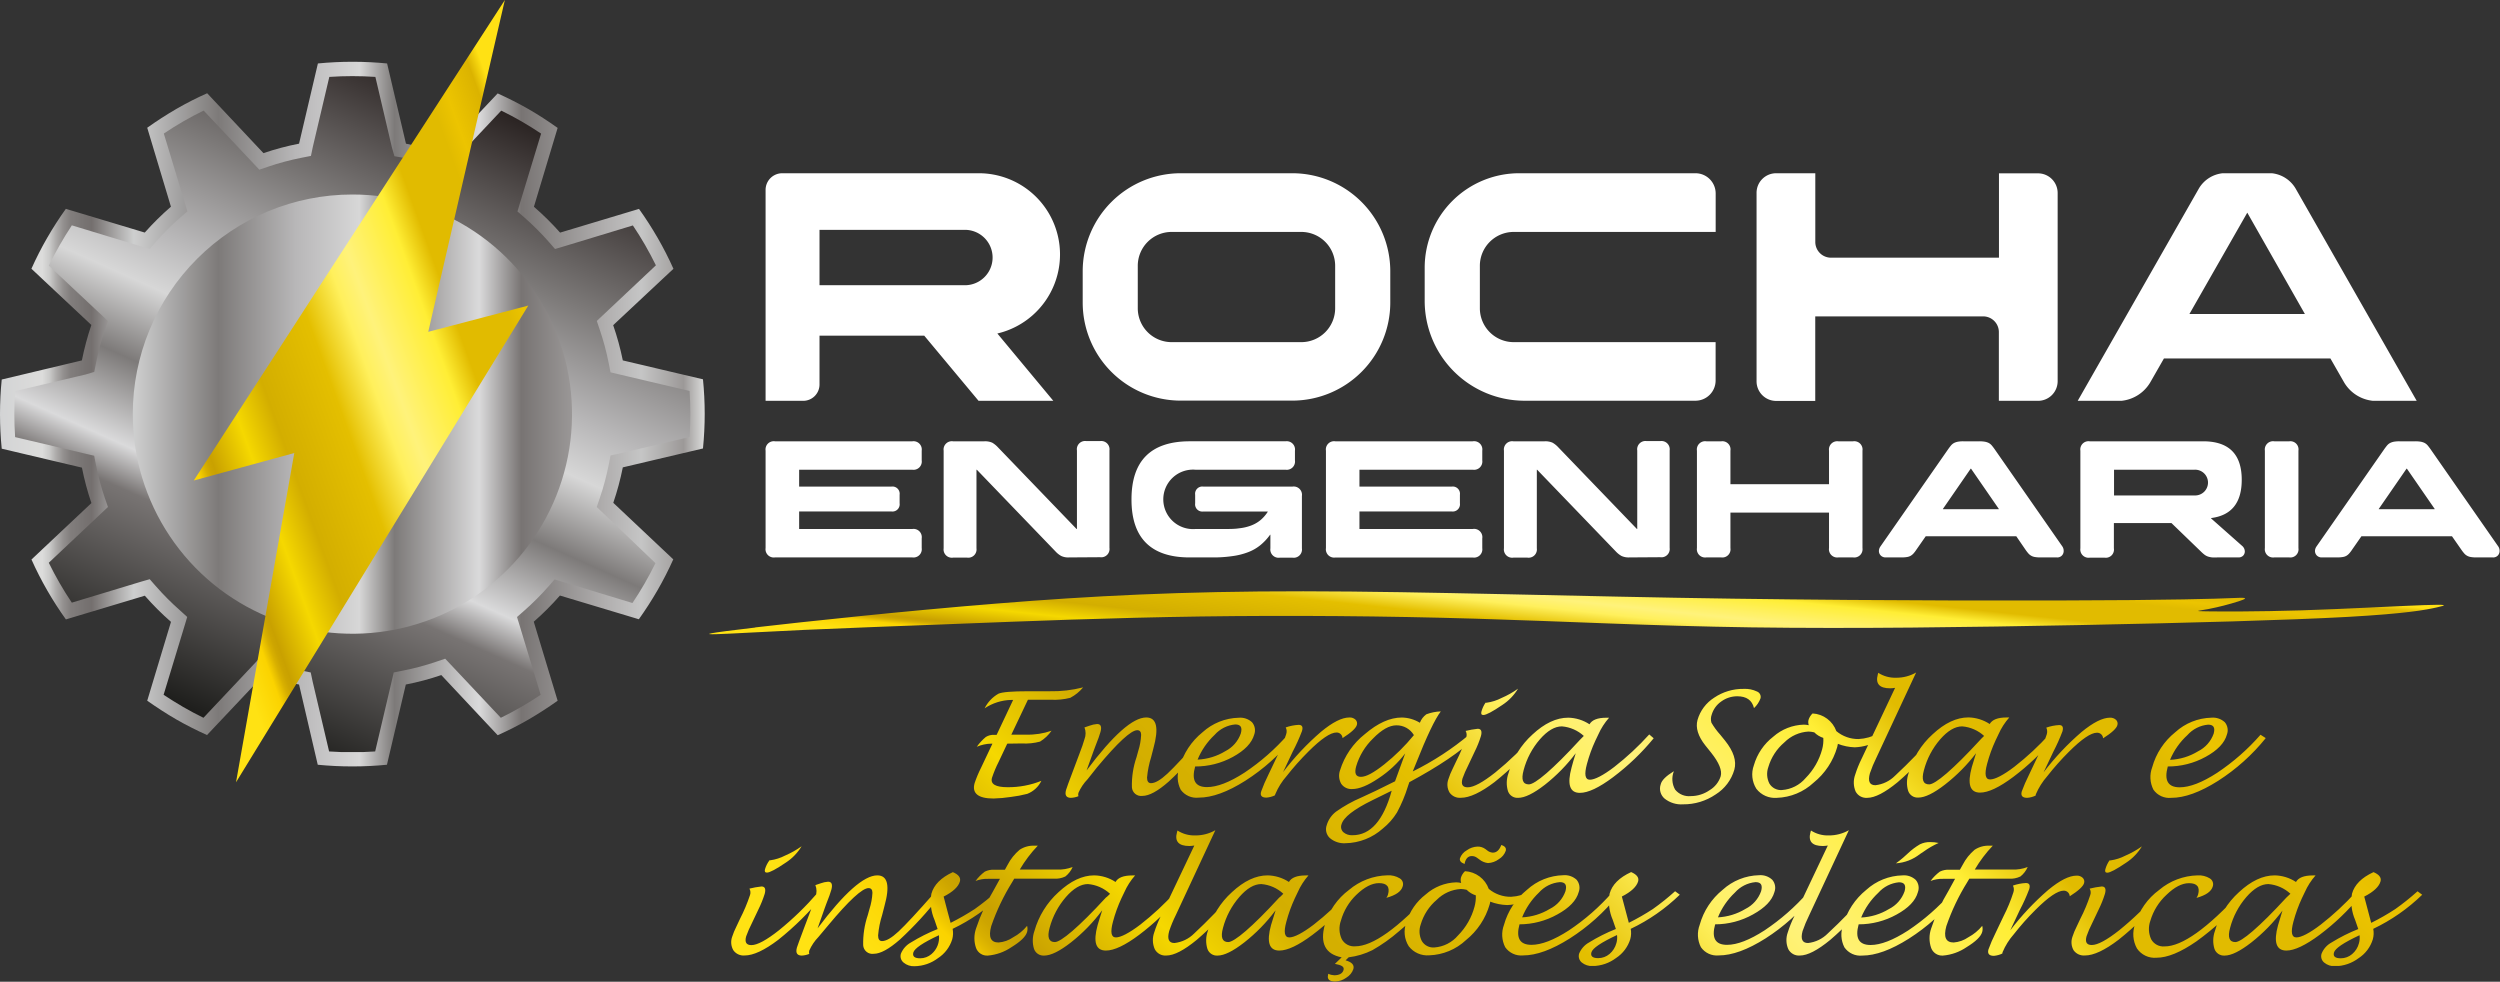
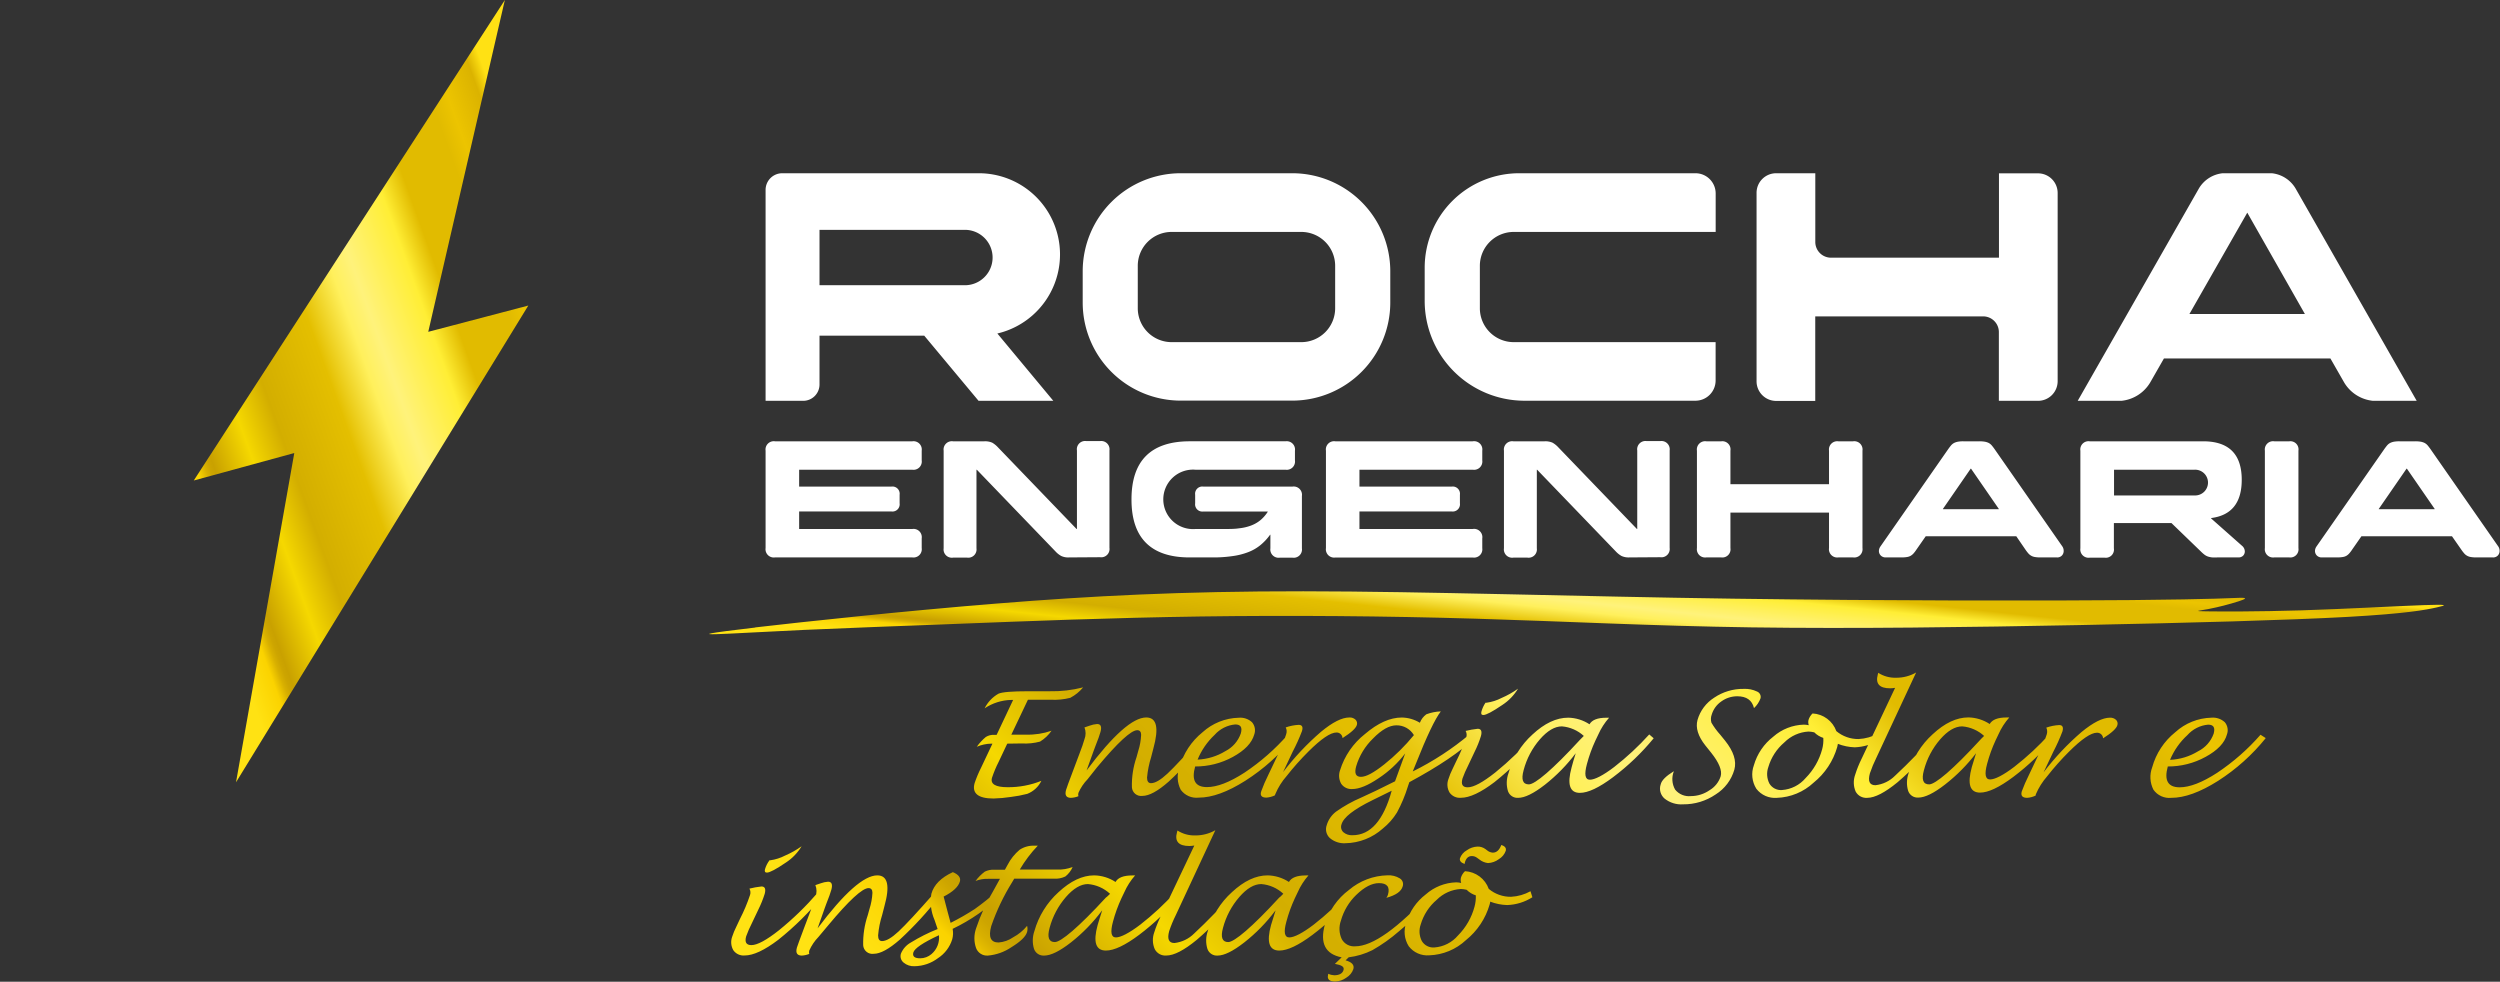
<svg xmlns="http://www.w3.org/2000/svg" xmlns:xlink="http://www.w3.org/1999/xlink" id="Camada_1" data-name="Camada 1" viewBox="0 0 477.51 187.52">
  <rect x="0" y="0" width="477.51" height="187.52" fill="#333333" stroke="none" />
  <defs>
    <style>.cls-1,.cls-2{fill:none;}.cls-1{clip-rule:evenodd;}.cls-3{clip-path:url(#clip-path);}.cls-4{fill:url(#Gradiente_sem_nome);}.cls-5{clip-path:url(#clip-path-2);}.cls-6{fill:url(#Gradiente_sem_nome_2);}.cls-7{clip-path:url(#clip-path-3);}.cls-8{fill:url(#Gradiente_sem_nome_3);}.cls-16,.cls-9{fill:#fff;}.cls-9{fill-rule:evenodd;}.cls-10{clip-path:url(#clip-path-4);}.cls-11{fill:url(#Gradiente_sem_nome_4);}.cls-12{clip-path:url(#clip-path-5);}.cls-13{fill:url(#Gradiente_sem_nome_5);}.cls-14{clip-path:url(#clip-path-6);}.cls-15{fill:url(#Gradiente_sem_nome_6);}</style>
    <clipPath id="clip-path" transform="translate(-58.88 -5.16)">
-       <path class="cls-1" d="M126.18,61.81a22.45,22.45,0,1,1-22.45,22.44,22.45,22.45,0,0,1,22.45-22.44m0-3.63a26.07,26.07,0,1,1-26.07,26.07A26.07,26.07,0,0,1,126.18,58.18Zm0-13.13A39.21,39.21,0,1,1,87,84.25,39.2,39.2,0,0,1,126.18,45.05ZM136.4,32.6a50.94,50.94,0,0,1,6.76,1.81h0L153.94,23c2,.91,4,1.91,5.89,3s3.77,2.31,5.56,3.59l-4.53,15.06v0a53.67,53.67,0,0,1,5,4.94h0l15.07-4.53c1.28,1.78,2.47,3.64,3.58,5.56a64,64,0,0,1,3,5.88L176,67.27A52.67,52.67,0,0,1,177.84,74h0l15.31,3.61a66.27,66.27,0,0,1,0,13.21l-15.31,3.61h0a53.14,53.14,0,0,1-1.82,6.77h0L187.48,112a65.25,65.25,0,0,1-3,5.88c-1.11,1.92-2.3,3.78-3.58,5.56l-15.07-4.53h0a52.56,52.56,0,0,1-5,5v0L165.39,139q-2.69,1.92-5.56,3.59c-1.92,1.11-3.88,2.11-5.89,3L143.17,134.1a51.23,51.23,0,0,1-6.78,1.81h0l-3.6,15.32q-3.28.32-6.61.32t-6.61-.32L116,135.91h0a52.23,52.23,0,0,1-6.77-1.81h0L98.42,145.56c-2-.91-4-1.91-5.89-3S88.76,140.23,87,139l4.54-15.06v0a52.56,52.56,0,0,1-5-5h0l-15.07,4.53c-1.28-1.78-2.47-3.64-3.58-5.56a65.25,65.25,0,0,1-3-5.88l11.45-10.78a53.11,53.11,0,0,1-1.81-6.77h0L59.21,90.86a66.27,66.27,0,0,1,0-13.21L74.52,74h0a54.35,54.35,0,0,1,1.81-6.77L64.88,56.49a64,64,0,0,1,3-5.88c1.11-1.92,2.3-3.78,3.58-5.56l15.07,4.53h0a53.67,53.67,0,0,1,5-4.94v0L87,29.56q2.69-1.92,5.56-3.59c1.92-1.11,3.89-2.11,5.89-3L109.2,34.41A50.68,50.68,0,0,1,116,32.6h0l3.6-15.32q3.29-.32,6.61-.32t6.61.32l3.6,15.32Z" />
-     </clipPath>
+       </clipPath>
    <linearGradient id="Gradiente_sem_nome" y1="79.09" x2="134.6" y2="79.09" gradientUnits="userSpaceOnUse">
      <stop offset="0" stop-color="#d3d4d5" />
      <stop offset="0.06" stop-color="#dcdcdb" />
      <stop offset="0.07" stop-color="#cbcbca" />
      <stop offset="0.08" stop-color="#acaaa9" />
      <stop offset="0.09" stop-color="#93908f" />
      <stop offset="0.1" stop-color="#827e7d" />
      <stop offset="0.12" stop-color="#777372" />
      <stop offset="0.13" stop-color="#746f6e" />
      <stop offset="0.19" stop-color="#cecfcf" />
      <stop offset="0.31" stop-color="#7d7a79" />
      <stop offset="0.42" stop-color="#b8b7b8" />
      <stop offset="0.51" stop-color="#d7d7d7" />
      <stop offset="0.56" stop-color="#7d7a79" />
      <stop offset="0.68" stop-color="#dadadb" />
      <stop offset="0.74" stop-color="#787473" />
      <stop offset="0.86" stop-color="#b1afaf" />
      <stop offset="0.91" stop-color="#c5c5c5" />
      <stop offset="0.97" stop-color="#9c9998" />
      <stop offset="1" stop-color="#dcdcdb" />
    </linearGradient>
    <clipPath id="clip-path-2" transform="translate(-58.88 -5.16)">
-       <path class="cls-1" d="M126.18,42.31A41.95,41.95,0,1,1,84.24,84.25a41.94,41.94,0,0,1,41.94-41.94m4.4-22.46c-1.47-.1-2.93-.15-4.4-.15s-2.93.05-4.4.15l-3.14,13.32-.37,1.77-1.78.35A49.25,49.25,0,0,0,110.08,37l-1.67.57L97.78,26.28c-1.31.64-2.61,1.33-3.88,2.06s-2.51,1.51-3.73,2.33l4,13.19.5,1.68L93.32,46.7a48.29,48.29,0,0,0-4.69,4.69l-1.17,1.33-1.7-.52-13.16-4Q71.37,50.07,70.27,52c-.73,1.27-1.42,2.57-2.07,3.89L79.5,66.48l-.57,1.67a49,49,0,0,0-1.72,6.42l-.32,1.62-1.66.5L61.77,79.86c-.1,1.46-.15,2.93-.15,4.39s.05,2.94.15,4.4l15.1,3.56.34,1.73a49.43,49.43,0,0,0,1.72,6.42L79.5,102,68.2,112.65c.65,1.32,1.34,2.61,2.07,3.88s1.51,2.52,2.33,3.74l13.21-4,1.67-.48,1.15,1.31a50.53,50.53,0,0,0,4.68,4.69L94.64,123l-.51,1.7-4,13.17c1.22.81,2.46,1.59,3.73,2.32s2.57,1.43,3.88,2.07l10.63-11.29,1.67.57a50.89,50.89,0,0,0,6.41,1.71l1.78.35.36,1.72,3.15,13.37c1.47.1,2.93.15,4.4.15s2.93-.05,4.4-.15l3.55-15.09,1.74-.35a48.83,48.83,0,0,0,6.41-1.71l1.67-.57,10.63,11.29c1.31-.64,2.61-1.33,3.88-2.07s2.52-1.51,3.73-2.32l-4-13.16-.52-1.7,1.34-1.17a51.9,51.9,0,0,0,4.69-4.69l1.15-1.32,1.71.51,13.16,4q1.23-1.83,2.33-3.74c.73-1.27,1.42-2.56,2.07-3.88L172.86,102l.57-1.67a48.86,48.86,0,0,0,1.72-6.41l.35-1.77,1.71-.37,13.38-3.15c.1-1.46.15-2.93.15-4.4s-.05-2.93-.15-4.39l-15.1-3.56-.34-1.73a49,49,0,0,0-1.72-6.42l-.56-1.67,11.29-10.62c-.65-1.32-1.34-2.62-2.07-3.89s-1.51-2.51-2.33-3.73l-13.18,4-1.69.5-1.15-1.32a51.9,51.9,0,0,0-4.69-4.69l-1.33-1.16.51-1.71,4-13.16c-1.21-.82-2.46-1.59-3.73-2.33s-2.57-1.42-3.88-2.06L144,37.57,142.28,37a49.25,49.25,0,0,0-6.41-1.71L134.22,35l-.48-1.67Z" />
-     </clipPath>
+       </clipPath>
    <linearGradient id="Gradiente_sem_nome_2" x1="93.72" y1="20.19" x2="40.87" y2="138" gradientUnits="userSpaceOnUse">
      <stop offset="0" stop-color="#2a2322" />
      <stop offset="0.22" stop-color="#7d7a79" />
      <stop offset="0.37" stop-color="#b8b7b8" />
      <stop offset="0.45" stop-color="#d7d7d7" />
      <stop offset="0.56" stop-color="#7d7a79" />
      <stop offset="0.68" stop-color="#dadadb" />
      <stop offset="0.74" stop-color="#787473" />
      <stop offset="1" stop-color="#1d1d1b" />
    </linearGradient>
    <clipPath id="clip-path-3" transform="translate(-58.88 -5.16)">
      <polygon class="cls-1" points="155.31 5.16 95.89 96.94 115.09 91.69 103.96 154.58 159.79 63.52 140.68 68.54 155.31 5.16" />
    </clipPath>
    <linearGradient id="Gradiente_sem_nome_3" x1="31.72" y1="88.13" x2="109.37" y2="60.13" gradientUnits="userSpaceOnUse">
      <stop offset="0" stop-color="#ffe213" />
      <stop offset="0.06" stop-color="#fbd300" />
      <stop offset="0.07" stop-color="#eac200" />
      <stop offset="0.08" stop-color="#d8b000" />
      <stop offset="0.09" stop-color="#cda500" />
      <stop offset="0.1" stop-color="#c9a100" />
      <stop offset="0.19" stop-color="#f5d800" />
      <stop offset="0.27" stop-color="#d3ae00" />
      <stop offset="0.42" stop-color="#e4bf00" />
      <stop offset="0.51" stop-color="#fff05c" />
      <stop offset="0.56" stop-color="#fff27b" />
      <stop offset="0.68" stop-color="#ffee35" />
      <stop offset="0.74" stop-color="#e1bb00" />
      <stop offset="0.86" stop-color="#e1bb00" />
      <stop offset="0.9" stop-color="#ecc400" />
      <stop offset="0.97" stop-color="#dbb300" />
      <stop offset="1" stop-color="#ffe114" />
    </linearGradient>
    <clipPath id="clip-path-4" transform="translate(-58.88 -5.16)">
      <path class="cls-2" d="M203.12,125c9.59-1.11,28.19-3.11,46.15-4.56s35.28-2.36,58.56-2.34,52.53,1,82.1,1.41,59.45.42,75.92.27,19.53-.42,20.92-.44,1.13.21-.26.66a53,53,0,0,1-5.81,1.49c-1.89.36-3.14.4-.34.44s9.62.07,18.07-.19,18.53-.83,23.38-1,4.47,0,2.45.45-5.68,1.17-17,1.8-30.41,1.15-51.2,1.56-43.32.72-62.66.44-35.49-1.15-52.68-1.66-35.41-.66-52.51-.42-33.05.89-45.8,1.38-22.31.83-30.1,1.19-13.83.73-16.56.81-2.17-.15,7.41-1.27" />
    </clipPath>
    <linearGradient id="Gradiente_sem_nome_4" x1="299.01" y1="135" x2="302.85" y2="99.04" xlink:href="#Gradiente_sem_nome_3" />
    <clipPath id="clip-path-5" transform="translate(-58.88 -5.16)">
      <path class="cls-2" d="M338.63,170.18c-.72-.25-1-.61-.89-1.09a2.84,2.84,0,0,1,1.3-1.52,3.76,3.76,0,0,1,2.07-.71,2.43,2.43,0,0,1,1.47.46l.33.25a1.9,1.9,0,0,0,1.1.45c.72,0,1.26-.49,1.62-1.46.71.21,1,.59.85,1.12a3,3,0,0,1-1.31,1.58,3.71,3.71,0,0,1-2.08.75,3.25,3.25,0,0,1-1.65-.69L341,169a1.62,1.62,0,0,0-1-.33c-.66,0-1.1.42-1.33,1.24Zm2.14,6a4.29,4.29,0,0,1-1.76-1.07,5.7,5.7,0,0,0-1.1-.15,7.08,7.08,0,0,0-4.61,2.07,9.79,9.79,0,0,0-3.06,4.71,4,4,0,0,0,.21,3.15,2.54,2.54,0,0,0,2.39,1.24,6.52,6.52,0,0,0,4.54-2.31,12.29,12.29,0,0,0,3.14-5.48A7.11,7.11,0,0,0,340.77,176.23Zm2.75,1.15c0,.21-.07.41-.11.58a13.55,13.55,0,0,1-4.52,6.81,10.79,10.79,0,0,1-7,2.91,4.48,4.48,0,0,1-3.94-1.74,5.12,5.12,0,0,1-.47-4.5A10.6,10.6,0,0,1,331.2,176a9.17,9.17,0,0,1,5.83-2.31,4.4,4.4,0,0,1,.94.12,1.91,1.91,0,0,1-.05-1,2.78,2.78,0,0,1,.78-1.25,5.12,5.12,0,0,1,4.54,3.38,6.48,6.48,0,0,0,4.26,1.51,8.52,8.52,0,0,0,3.71-1.06l.36,1.15a9.62,9.62,0,0,1-4.81,1.49A9.78,9.78,0,0,1,343.52,177.38Zm-10.42-1.07a58.34,58.34,0,0,1-7,6.77,31,31,0,0,1-5.08,3.61,14.08,14.08,0,0,1-4.54,1.37l-.59.58c1.2.33,1.7.88,1.49,1.66a3.06,3.06,0,0,1-1.33,1.64,3.79,3.79,0,0,1-2.14.74q-1.71,0-1.35-1.32l0-.15a3.2,3.2,0,0,0,1.15.28c1,0,1.6-.35,1.79-1s-.4-.94-1.65-1.18l1.29-1.24q-4.67-.92-3.21-6.24a12.71,12.71,0,0,1,4.61-6.64,11.76,11.76,0,0,1,7.35-2.79,4,4,0,0,1,2.35.58,1.28,1.28,0,0,1,.57,1.5c-.27,1-1.31,1.72-3.13,2.22a1.72,1.72,0,0,0,.31-.62c.41-1.46-.17-2.19-1.72-2.19-1.35,0-2.79.75-4.34,2.25A10.92,10.92,0,0,0,315,181a4.66,4.66,0,0,0,.16,3.54,2.66,2.66,0,0,0,2.56,1.37q5,0,14.47-10.3ZM304,175.87a7,7,0,0,0-4.21-1.85c-1.36,0-2.76.82-4.2,2.48a14.72,14.72,0,0,0-3.11,5.88c-.5,1.82-.15,2.72,1,2.72s4.53-2.82,9.72-8.48C303.33,176.55,303.59,176.3,304,175.87Zm-1.52,3.22a32.39,32.39,0,0,1-5.94,6.08q-3.22,2.51-5.1,2.51a1.91,1.91,0,0,1-1.94-1.28,5.39,5.39,0,0,1,.07-3.39,15.78,15.78,0,0,1,4.61-7.44q3.45-3.21,6.81-3.21a7.68,7.68,0,0,1,4.08,1.26c.46-.83,1.53-1.25,3.21-1.25l.52,0a12.44,12.44,0,0,0-2.05,3.21l-.55,1.15a27.19,27.19,0,0,0-1.62,4.48c-.55,2-.36,3,.56,3s2.52-.81,4.66-2.44a52.24,52.24,0,0,0,6.68-6.21l.85.73a44.82,44.82,0,0,1-7.76,7.43q-4,3-6.34,3-2.91,0-1.58-4.86C301.86,181.15,302.14,180.24,302.51,179.09Zm-7.11-2.71a56.73,56.73,0,0,1-7.9,8.29c-2.43,2-4.37,3-5.82,3a2.28,2.28,0,0,1-2.21-1.22,4.32,4.32,0,0,1-.1-3.19,22.08,22.08,0,0,1,1.26-3.12L287,166.66a6,6,0,0,1-.94.09q-3.09,0-2.37-2.64l.09-.32a5.9,5.9,0,0,0,3.4.94,7.6,7.6,0,0,0,3.84-1L283.44,180a23.24,23.24,0,0,0-1.24,3c-.42,1.52-.07,2.28,1,2.28a6.3,6.3,0,0,0,3.77-1.82,103.23,103.23,0,0,0,7.51-7.78Zm-24.48-.51a7.06,7.06,0,0,0-4.21-1.85c-1.36,0-2.76.82-4.21,2.48a14.85,14.85,0,0,0-3.11,5.88c-.5,1.82-.15,2.72,1,2.72s4.53-2.82,9.73-8.48C270.22,176.55,270.48,176.3,270.92,175.87Zm-1.53,3.22a32.35,32.35,0,0,1-5.93,6.08q-3.22,2.51-5.11,2.51a1.91,1.91,0,0,1-1.94-1.28,5.46,5.46,0,0,1,.07-3.39,15.78,15.78,0,0,1,4.61-7.44q3.45-3.21,6.81-3.21a7.66,7.66,0,0,1,4.08,1.26c.46-.83,1.53-1.25,3.21-1.25l.53,0a12.45,12.45,0,0,0-2.06,3.21l-.55,1.15a27.19,27.19,0,0,0-1.62,4.48c-.54,2-.35,3,.56,3s2.52-.81,4.66-2.44a52.24,52.24,0,0,0,6.68-6.21l.85.73a45.14,45.14,0,0,1-7.75,7.43q-4,3-6.35,3-2.91,0-1.58-4.86C268.75,181.15,269,180.24,269.39,179.09ZM255.06,182a2.21,2.21,0,0,1,0,1.16c-.24.88-1.25,1.85-3,2.92a9.35,9.35,0,0,1-4.51,1.6,2.23,2.23,0,0,1-2.24-1.45,5.68,5.68,0,0,1,0-3.73,36,36,0,0,1,3.31-7.21l1.25-2.27h-2.28a6.12,6.12,0,0,0-2.38.41,8.5,8.5,0,0,1,1.78-1.79,3.67,3.67,0,0,1,1.83-.36h2l.52-.94a9.39,9.39,0,0,1,2.29-2.87,4.73,4.73,0,0,1,2.82-.78l.65,0a24.86,24.86,0,0,0-3.44,4.56h7.1a7.48,7.48,0,0,0,3-.49,4.67,4.67,0,0,1-1.39,1.81,4.35,4.35,0,0,1-2.2.42h-7.57q-.26.45-.39.66a41.63,41.63,0,0,0-4,8.4c-.57,2.09-.11,3.13,1.4,3.13a5.67,5.67,0,0,0,2.8-1A8.77,8.77,0,0,0,255.06,182Zm-16.84,1.79q-4.56,2.13-4.89,3.3c-.2.74.23,1.11,1.31,1.11a3.3,3.3,0,0,0,2.15-.8,4.1,4.1,0,0,0,1.43-3.61Zm2.62-1.22a4.44,4.44,0,0,1-.08,2,6.61,6.61,0,0,1-2.72,3.6,7.58,7.58,0,0,1-4.46,1.54,3,3,0,0,1-2.12-.7,1.58,1.58,0,0,1-.5-1.7,4.29,4.29,0,0,1,1.9-2.13,33.2,33.2,0,0,1,5.11-2.57l-.59-1.74a8.77,8.77,0,0,1-.6-5q.71-2.56,4.1-4.13c1.09.46,1.54,1.06,1.35,1.77-.28,1-1.32,2-3.11,2.9l.74,2.83.59,2.19a47,47,0,0,0,4.61-2.64,48.26,48.26,0,0,0,4.23-3.39l.9.66A35.07,35.07,0,0,1,240.84,182.57Zm-25.8-.09q7.59-10.12,11.41-10.12,3,0,1.35,5.92l-.42,1.63a17.82,17.82,0,0,0-.78,3.92c0,.72.25,1.08.76,1.08.78,0,1.83-.61,3.15-1.84s3.61-3.69,6.85-7.39l1,.65a68,68,0,0,1-7.61,8.3c-2.07,1.81-3.72,2.71-5,2.71a1.76,1.76,0,0,1-2-1.65,16.68,16.68,0,0,1,.88-5.74l.32-1.16a12,12,0,0,0,.57-3.11c0-.59-.27-.89-.74-.89q-1.78,0-7.7,7.1l-1.87,2.23a8.93,8.93,0,0,0-1.76,2.61,1.12,1.12,0,0,0,0,.63,4.36,4.36,0,0,1-1.41.32c-.91,0-1.23-.51-.95-1.52.08-.28.56-1.58,1.42-3.88l1.11-2.93c.47-1.24.81-2.2,1-2.88a3,3,0,0,0,0-2.25l1-.34a5.08,5.08,0,0,1,1.42-.31c.7,0,.91.52.63,1.54-.15.54-.47,1.47-1,2.78-.1.29-.2.56-.3.83Zm-9.2-13H206a8.82,8.82,0,0,0,2.85-.91,17,17,0,0,0,3.14-1.77,9.65,9.65,0,0,1-3,3.11q-2.82,1.92-3.63,1.92-.54,0-.36-.66A5.39,5.39,0,0,1,205.84,169.5ZM216,176.29a55.83,55.83,0,0,1-8.46,8.37c-2.63,2-4.78,3-6.43,3a2.38,2.38,0,0,1-2.16-1,3.07,3.07,0,0,1-.22-2.59,13.16,13.16,0,0,1,.8-1.93l.7-1.49a32.28,32.28,0,0,0,1.9-4.51,1.49,1.49,0,0,0-.11-1.25,16.34,16.34,0,0,1,2.31-.41c.66,0,.86.47.61,1.41a20.53,20.53,0,0,1-1.21,3l-1.25,2.63A21.33,21.33,0,0,0,201.4,184q-.47,1.68,1,1.68,1.68,0,5.27-2.84a57.84,57.84,0,0,0,7.41-7.19Zm257.4-26a11.11,11.11,0,0,0,5.3-1.62,6,6,0,0,0,3-3.38c.31-1.15,0-1.72-1.07-1.72a6,6,0,0,0-3.95,2A13.33,13.33,0,0,0,473.38,150.26Zm-.47,1.3q-1.08,3.94,2.26,3.95c1.94,0,4.32-.92,7.16-2.76a41.9,41.9,0,0,0,8.3-7.28l1,.64a38,38,0,0,1-9.13,8.18q-5.13,3.24-8.92,3.23a3.7,3.7,0,0,1-3.41-1.56,5.3,5.3,0,0,1-.23-4.28,13,13,0,0,1,4.4-6.69,10.63,10.63,0,0,1,6.92-2.78,3.33,3.33,0,0,1,2.55.87,2.37,2.37,0,0,1,.4,2.35q-.66,2.41-4.08,4.27A14.86,14.86,0,0,1,472.91,151.56Zm-25.24,5.53a4.49,4.49,0,0,1-1.6.43c-.92,0-1.27-.4-1.05-1.21a29.46,29.46,0,0,1,1.34-3.09l1.59-3.36a31.05,31.05,0,0,0,1.84-4.44,1.74,1.74,0,0,0-.08-1.31,8.67,8.67,0,0,1,2.47-.49c.63,0,.84.4.62,1.2a35.75,35.75,0,0,1-1.75,3.9l-1.86,3.93a50.19,50.19,0,0,1,7.25-7.7q3.33-2.74,5.43-2.74a1.58,1.58,0,0,1,1.17.42,1,1,0,0,1,.25,1c-.17.64-1.08,1.47-2.73,2.52a1.14,1.14,0,0,0-1.17-1.07q-1.71,0-5.37,3.65a51.1,51.1,0,0,0-4.14,4.67,12.88,12.88,0,0,0-2.16,3.43Zm-9.81-11.37a7.06,7.06,0,0,0-4.21-1.85c-1.36,0-2.76.82-4.21,2.48a14.7,14.7,0,0,0-3.1,5.88c-.5,1.82-.16,2.72,1,2.72s4.53-2.82,9.73-8.48C437.16,146.4,437.42,146.15,437.86,145.72Zm-1.52,3.22A32.7,32.7,0,0,1,430.4,155q-3.22,2.5-5.1,2.5a1.91,1.91,0,0,1-1.95-1.27,5.4,5.4,0,0,1,.08-3.39,15.68,15.68,0,0,1,4.6-7.44q3.45-3.21,6.82-3.21a7.65,7.65,0,0,1,4.07,1.26c.47-.83,1.54-1.25,3.21-1.25l.53,0a12.45,12.45,0,0,0-2.06,3.21l-.55,1.15a27.19,27.19,0,0,0-1.62,4.48c-.54,2-.35,3,.56,3s2.53-.81,4.66-2.44a52.24,52.24,0,0,0,6.68-6.21l.85.73a44.78,44.78,0,0,1-7.75,7.43q-4,3-6.35,3-2.91,0-1.58-4.86Q435.79,150.67,436.34,148.94Zm-7.12-2.71a57.26,57.26,0,0,1-7.89,8.29q-3.65,3-5.82,3a2.3,2.3,0,0,1-2.22-1.21,4.38,4.38,0,0,1-.09-3.19,20.92,20.92,0,0,1,1.26-3.12l6.37-13.49a5.79,5.79,0,0,1-.94.09q-3.09,0-2.36-2.65l.08-.31a5.92,5.92,0,0,0,3.4.94,7.58,7.58,0,0,0,3.84-1l-7.58,16.25a23.78,23.78,0,0,0-1.25,3q-.63,2.28,1.05,2.28a6.25,6.25,0,0,0,3.76-1.82,102.71,102.71,0,0,0,7.52-7.78Zm-22.08-.15a4.32,4.32,0,0,1-1.75-1.07,5.7,5.7,0,0,0-1.1-.15,7.06,7.06,0,0,0-4.61,2.07,9.79,9.79,0,0,0-3.06,4.71,4,4,0,0,0,.2,3.15,2.57,2.57,0,0,0,2.4,1.24,6.52,6.52,0,0,0,4.54-2.31,12.39,12.39,0,0,0,3.14-5.48A6.8,6.8,0,0,0,407.14,146.08Zm2.76,1.15a4.22,4.22,0,0,1-.12.58,13.53,13.53,0,0,1-4.51,6.81,10.81,10.81,0,0,1-7,2.9,4.48,4.48,0,0,1-3.94-1.73,5.12,5.12,0,0,1-.47-4.5,10.58,10.58,0,0,1,3.7-5.45,9.21,9.21,0,0,1,5.84-2.3,4.45,4.45,0,0,1,.94.11,1.91,1.91,0,0,1-.05-1,2.78,2.78,0,0,1,.78-1.25,5.12,5.12,0,0,1,4.54,3.38,6.48,6.48,0,0,0,4.26,1.51,8.55,8.55,0,0,0,3.71-1.06l.36,1.15a9.65,9.65,0,0,1-4.81,1.49A9.78,9.78,0,0,1,409.9,147.23Zm-31.34,5.25a4.06,4.06,0,0,0,.25,3.46,3.4,3.4,0,0,0,3,1.25,6.32,6.32,0,0,0,3.59-1.13,4.79,4.79,0,0,0,2.12-2.66q.45-1.64-1.82-4.5l-1.1-1.37q-2.11-2.66-1.51-4.88a7.48,7.48,0,0,1,3.2-4.27,9.8,9.8,0,0,1,5.62-1.67,5.23,5.23,0,0,1,2.54.5,1.1,1.1,0,0,1,.67,1.32,4.75,4.75,0,0,1-1.24,1.85c-.37-1.51-1.43-2.26-3.2-2.26a5.17,5.17,0,0,0-3.06,1,4.66,4.66,0,0,0-1.82,2.52,2.44,2.44,0,0,0-.05,1.53,13.91,13.91,0,0,0,1.68,2.29l.91,1.12c1.65,2.06,2.24,3.91,1.79,5.55a8.26,8.26,0,0,1-3.57,4.74,10.82,10.82,0,0,1-6.23,1.89,5.09,5.09,0,0,1-3.51-1.08,2.5,2.5,0,0,1-.76-2.73C376.25,154.22,377.09,153.39,378.56,152.48Zm-17.16-6.76a7.06,7.06,0,0,0-4.21-1.85c-1.36,0-2.76.82-4.21,2.48a14.7,14.7,0,0,0-3.1,5.88c-.5,1.82-.16,2.72,1,2.72s4.53-2.82,9.73-8.48C360.7,146.4,361,146.15,361.4,145.72Zm-1.52,3.22a32.7,32.7,0,0,1-5.94,6.08q-3.22,2.5-5.1,2.5a1.91,1.91,0,0,1-1.95-1.27,5.4,5.4,0,0,1,.08-3.39,15.68,15.68,0,0,1,4.6-7.44q3.45-3.21,6.82-3.21a7.65,7.65,0,0,1,4.07,1.26c.47-.83,1.54-1.25,3.21-1.25l.53,0a12.45,12.45,0,0,0-2.06,3.21l-.55,1.15a27.19,27.19,0,0,0-1.62,4.48c-.54,2-.35,3,.56,3s2.53-.81,4.66-2.44a52.24,52.24,0,0,0,6.68-6.21l.85.73a44.78,44.78,0,0,1-7.75,7.43q-4,3-6.35,3-2.91,0-1.58-4.86Q359.33,150.67,359.88,148.94Zm-17.24-9.59h.18a8.75,8.75,0,0,0,2.85-.91,16.71,16.71,0,0,0,3.14-1.77,9.65,9.65,0,0,1-3,3.11q-2.82,1.92-3.63,1.92-.54,0-.36-.66A5.62,5.62,0,0,1,342.64,139.35Zm10.15,6.79a56.31,56.31,0,0,1-8.47,8.37q-3.94,3-6.43,3a2.38,2.38,0,0,1-2.16-1,3,3,0,0,1-.21-2.59,12.81,12.81,0,0,1,.79-1.93l.71-1.49a33.15,33.15,0,0,0,1.89-4.51,1.49,1.49,0,0,0-.11-1.25,16.34,16.34,0,0,1,2.31-.41c.66,0,.87.47.61,1.41a19.42,19.42,0,0,1-1.21,3l-1.24,2.63a20.27,20.27,0,0,0-1.07,2.46c-.31,1.12,0,1.68,1,1.68,1.13,0,2.88-.95,5.27-2.84a58.52,58.52,0,0,0,7.42-7.19ZM324.7,156.19q-.92.48-3.66,1.8c-3.59,1.76-5.57,3.3-5.93,4.64a1.39,1.39,0,0,0,.35,1.48,2.44,2.44,0,0,0,1.76.58Q322.36,164.69,324.7,156.19Zm4.24-10.62a3.82,3.82,0,0,0-3.34-1.87c-1.34,0-2.82.83-4.46,2.51a12.22,12.22,0,0,0-3.23,5.33c-.37,1.34-.07,2,.92,2s2.44-.79,4.45-2.38A37.3,37.3,0,0,0,328.94,145.57Zm-1.67,3.51a20.66,20.66,0,0,1-5.09,4.74c-2,1.36-3.7,2.05-5,2.05a2.35,2.35,0,0,1-2.12-1,3.1,3.1,0,0,1-.22-2.6,14.08,14.08,0,0,1,4.73-6.89c2.48-2.12,4.82-3.17,7.06-3.17a6.86,6.86,0,0,1,3.45,1,3.59,3.59,0,0,1,1.24-1.62,8.76,8.76,0,0,1,2.76-.55c-1.09,1.41-2.7,4.78-4.8,10.09l-.56,1.38a54.52,54.52,0,0,0,10.91-7.13l.94.72q-4,3.88-12.5,8.46c-.13.35-.22.61-.27.79a27.47,27.47,0,0,1-2.09,5,12,12,0,0,1-2.69,3.05,11,11,0,0,1-7.15,2.82,4.2,4.2,0,0,1-3-1,2.3,2.3,0,0,1-.58-2.46,5,5,0,0,1,1.79-2.58,25.93,25.93,0,0,1,4.82-2.69q2.26-1,6.44-3.1Zm-24.89,8a4.6,4.6,0,0,1-1.6.43c-.92,0-1.27-.4-1-1.21a28.45,28.45,0,0,1,1.33-3.09l1.6-3.36a29.57,29.57,0,0,0,1.83-4.44,1.65,1.65,0,0,0-.08-1.31,8.79,8.79,0,0,1,2.47-.49q1,0,.63,1.2a34.63,34.63,0,0,1-1.76,3.9l-1.85,3.93a50.68,50.68,0,0,1,7.24-7.7c2.22-1.83,4-2.74,5.44-2.74a1.57,1.57,0,0,1,1.16.42,1,1,0,0,1,.26,1c-.18.64-1.09,1.47-2.74,2.52a1.13,1.13,0,0,0-1.16-1.07q-1.71,0-5.37,3.65a51.23,51.23,0,0,0-4.15,4.67,12.49,12.49,0,0,0-2.15,3.43Zm-14.76-6.83a11.12,11.12,0,0,0,5.31-1.62,6,6,0,0,0,2.95-3.38c.32-1.15,0-1.72-1.07-1.72a6,6,0,0,0-3.94,2A13.49,13.49,0,0,0,287.62,150.26Zm-.46,1.3c-.73,2.63,0,3.95,2.26,3.95q2.9,0,7.16-2.76a42.18,42.18,0,0,0,8.3-7.28l1,.64a37.78,37.78,0,0,1-9.13,8.18q-5.12,3.24-8.91,3.23A3.7,3.7,0,0,1,284.4,156a5.26,5.26,0,0,1-.23-4.28,13.08,13.08,0,0,1,4.39-6.69,10.67,10.67,0,0,1,6.93-2.78,3.29,3.29,0,0,1,2.54.87,2.37,2.37,0,0,1,.41,2.35q-.68,2.41-4.09,4.27A14.82,14.82,0,0,1,287.16,151.56Zm-20.74.77q7.57-10.12,11.4-10.12,3,0,1.36,5.92l-.42,1.63a18.68,18.68,0,0,0-.79,3.92c0,.72.25,1.08.76,1.08.78,0,1.83-.61,3.15-1.84s3.61-3.69,6.86-7.39l.95.65a68,68,0,0,1-7.61,8.3c-2.06,1.81-3.72,2.71-5,2.71a1.76,1.76,0,0,1-2-1.65,16.19,16.19,0,0,1,.88-5.74l.32-1.16a11.82,11.82,0,0,0,.56-3.11c0-.59-.27-.89-.74-.89q-1.77,0-7.69,7.1L266.61,154a8.83,8.83,0,0,0-1.75,2.61,1.12,1.12,0,0,0,0,.63,4.35,4.35,0,0,1-1.42.31c-.9,0-1.22-.5-.94-1.51.07-.28.55-1.58,1.42-3.88l1.1-2.93c.48-1.24.81-2.19,1-2.88a3.08,3.08,0,0,0,0-2.25l1-.34a5.15,5.15,0,0,1,1.42-.31c.71,0,.92.52.63,1.54-.15.54-.47,1.47-1,2.78l-.31.83Zm-15.15-5.12-1.64,3.47a21.94,21.94,0,0,0-1.28,3.06c-.33,1.19.67,1.79,3,1.79a16.86,16.86,0,0,0,6.44-1.22,5,5,0,0,1-2.7,2.49,23.72,23.72,0,0,1-3.12.59,26.65,26.65,0,0,1-3.33.3c-2.94,0-4.15-1-3.61-2.93a22.87,22.87,0,0,1,1.26-3l2.15-4.55h-.2a7.23,7.23,0,0,0-2.79.6,9.61,9.61,0,0,1,1.73-1.88,2.8,2.8,0,0,1,1.61-.4h.45l3.15-6.67H252a9.52,9.52,0,0,0-5.05,1.6,6.56,6.56,0,0,1,2.62-2.78q1-.48,5.79-.48h4a23.74,23.74,0,0,0,6.4-.74,7.93,7.93,0,0,1-2.46,2,12.31,12.31,0,0,1-3.71.36h-4.37l-3.17,6.67h2.8a13.64,13.64,0,0,0,4.88-.75,7.34,7.34,0,0,1-2.2,2.08,10.86,10.86,0,0,1-3.47.35Z" />
    </clipPath>
    <linearGradient id="Gradiente_sem_nome_5" x1="211.97" y1="230.59" x2="380.24" y2="65.78" xlink:href="#Gradiente_sem_nome_3" />
    <clipPath id="clip-path-6" transform="translate(-58.88 -5.16)">
-       <path class="cls-2" d="M509.56,183.79q-4.56,2.13-4.88,3.3c-.21.74.23,1.11,1.3,1.11a3.34,3.34,0,0,0,2.16-.8,4,4,0,0,0,1.31-2.08,3.76,3.76,0,0,0,.11-1.53m2.62-1.22a4.44,4.44,0,0,1-.08,2,6.59,6.59,0,0,1-2.71,3.6,7.63,7.63,0,0,1-4.47,1.54,3.06,3.06,0,0,1-2.12-.7,1.57,1.57,0,0,1-.49-1.7,4.19,4.19,0,0,1,1.9-2.13,32.27,32.27,0,0,1,5.11-2.57l-.6-1.74a8.77,8.77,0,0,1-.6-5q.7-2.56,4.11-4.13c1.09.46,1.54,1.06,1.34,1.77-.28,1-1.32,2-3.11,2.9l.75,2.83.58,2.19a44.69,44.69,0,0,0,4.61-2.64,48.11,48.11,0,0,0,4.24-3.39l.89.66A35.07,35.07,0,0,1,512.18,182.57Zm-15.82-6.7a7.06,7.06,0,0,0-4.21-1.85c-1.36,0-2.76.82-4.21,2.48a14.7,14.7,0,0,0-3.1,5.88c-.5,1.82-.16,2.72,1,2.72s4.53-2.82,9.73-8.48C495.66,176.55,495.92,176.3,496.36,175.87Zm-1.52,3.22a32.7,32.7,0,0,1-5.94,6.08q-3.22,2.51-5.1,2.51a1.92,1.92,0,0,1-1.95-1.28,5.4,5.4,0,0,1,.08-3.39,15.76,15.76,0,0,1,4.6-7.44q3.45-3.21,6.82-3.21a7.65,7.65,0,0,1,4.07,1.26c.47-.83,1.54-1.25,3.21-1.25l.53,0a12.45,12.45,0,0,0-2.06,3.21l-.55,1.15a27.19,27.19,0,0,0-1.62,4.48c-.54,2-.35,3,.57,3s2.52-.81,4.65-2.44a52.94,52.94,0,0,0,6.69-6.21l.84.73a44.43,44.43,0,0,1-7.75,7.43c-2.69,2-4.81,3-6.34,3q-2.93,0-1.59-4.86Q494.29,180.82,494.84,179.09Zm-7.1-2.78a52.17,52.17,0,0,1-9.3,8.63q-4.53,3.15-7.66,3.15a4.08,4.08,0,0,1-3.74-1.78,5.61,5.61,0,0,1-.35-4.63,12.46,12.46,0,0,1,4.59-6.53,11.8,11.8,0,0,1,7.34-2.79,4,4,0,0,1,2.35.58,1.31,1.31,0,0,1,.57,1.5c-.27,1-1.32,1.72-3.12,2.22a2.5,2.5,0,0,0,.3-.62c.4-1.46-.17-2.19-1.73-2.19-1.34,0-2.79.75-4.33,2.25a10.92,10.92,0,0,0-3.05,4.92,4.66,4.66,0,0,0,.15,3.54,2.66,2.66,0,0,0,2.56,1.37q5,0,14.47-10.3ZM461.8,169.5H462a8.78,8.78,0,0,0,2.84-.91,17.15,17.15,0,0,0,3.15-1.77,9.68,9.68,0,0,1-3,3.11c-1.88,1.28-3.09,1.92-3.62,1.92q-.54,0-.36-.66A5.61,5.61,0,0,1,461.8,169.5ZM472,176.29a55.39,55.39,0,0,1-8.47,8.37q-3.94,3-6.42,3a2.41,2.41,0,0,1-2.17-1,3.11,3.11,0,0,1-.21-2.59,13.16,13.16,0,0,1,.8-1.93l.7-1.49a30.66,30.66,0,0,0,1.89-4.51,1.42,1.42,0,0,0-.11-1.25,16.59,16.59,0,0,1,2.31-.41c.67,0,.87.47.61,1.41a20.23,20.23,0,0,1-1.2,3l-1.25,2.63a19.57,19.57,0,0,0-1.06,2.46q-.47,1.68,1,1.68,1.68,0,5.27-2.84a57.84,57.84,0,0,0,7.41-7.19Zm-30.67,11a4.66,4.66,0,0,1-1.6.44c-.92,0-1.27-.41-1.05-1.22a28.45,28.45,0,0,1,1.33-3.09l1.6-3.36a29.57,29.57,0,0,0,1.83-4.44,1.65,1.65,0,0,0-.08-1.31,8.79,8.79,0,0,1,2.47-.49q1,0,.63,1.2a34.63,34.63,0,0,1-1.76,3.9l-1.85,3.93a50.68,50.68,0,0,1,7.24-7.7c2.22-1.83,4-2.74,5.44-2.74a1.57,1.57,0,0,1,1.16.42,1,1,0,0,1,.26,1c-.18.64-1.09,1.47-2.74,2.52a1.13,1.13,0,0,0-1.16-1.07q-1.71,0-5.37,3.65a49.93,49.93,0,0,0-4.15,4.67,12.49,12.49,0,0,0-2.15,3.43ZM437.49,182a2.21,2.21,0,0,1,0,1.16c-.24.88-1.25,1.85-3,2.92a9.35,9.35,0,0,1-4.51,1.6,2.24,2.24,0,0,1-2.24-1.45,5.68,5.68,0,0,1,0-3.73,35.62,35.62,0,0,1,3.32-7.21l1.24-2.27H430a6.12,6.12,0,0,0-2.38.41,8.5,8.5,0,0,1,1.78-1.79,3.7,3.7,0,0,1,1.83-.36h2l.53-.94a9.24,9.24,0,0,1,2.28-2.87,4.74,4.74,0,0,1,2.83-.78l.64,0a24.86,24.86,0,0,0-3.44,4.56h7.11a7.46,7.46,0,0,0,3-.49,4.67,4.67,0,0,1-1.39,1.81,4.33,4.33,0,0,1-2.2.42h-7.56l-.39.66a41.25,41.25,0,0,0-4,8.4c-.57,2.09-.11,3.13,1.4,3.13a5.67,5.67,0,0,0,2.8-1A8.77,8.77,0,0,0,437.49,182ZM421,170.06a16.38,16.38,0,0,0,1.42-1.11l.85-.77a12.54,12.54,0,0,1,2.32-1.75,4.17,4.17,0,0,1,1.94-.43,7,7,0,0,1,1.64.17,15.7,15.7,0,0,0-2.88,1.66l-.68.45A8.3,8.3,0,0,1,421,170.06Zm-6.64,10.35a11.18,11.18,0,0,0,5.3-1.61,6,6,0,0,0,3-3.39c.32-1.15,0-1.73-1.07-1.73a6,6,0,0,0-3.94,2A13.49,13.49,0,0,0,414.37,180.41Zm-.47,1.3q-1.08,3.94,2.27,3.95c1.93,0,4.32-.93,7.16-2.76a42.18,42.18,0,0,0,8.3-7.28l1,.64a37.78,37.78,0,0,1-9.13,8.18q-5.12,3.24-8.91,3.24a3.71,3.71,0,0,1-3.41-1.57,5.29,5.29,0,0,1-.24-4.28,13.16,13.16,0,0,1,4.4-6.69,10.67,10.67,0,0,1,6.93-2.78,3.29,3.29,0,0,1,2.54.87,2.34,2.34,0,0,1,.4,2.35q-.66,2.41-4.08,4.27A14.86,14.86,0,0,1,413.9,181.71Zm2.49-5.33a57.81,57.81,0,0,1-7.9,8.29c-2.43,2-4.37,3-5.82,3a2.28,2.28,0,0,1-2.21-1.22,4.32,4.32,0,0,1-.1-3.19,20.92,20.92,0,0,1,1.26-3.12L408,166.66a6,6,0,0,1-.94.09q-3.09,0-2.37-2.64l.09-.32a5.86,5.86,0,0,0,3.39.94,7.61,7.61,0,0,0,3.85-1L404.43,180a25.47,25.47,0,0,0-1.25,3c-.41,1.52-.07,2.28,1.05,2.28a6.25,6.25,0,0,0,3.76-1.82,100.72,100.72,0,0,0,7.52-7.78Zm-29.43,4a11.22,11.22,0,0,0,5.31-1.61,6,6,0,0,0,3-3.39c.32-1.15,0-1.73-1.07-1.73a6,6,0,0,0-3.94,2A13.49,13.49,0,0,0,387,180.41Zm-.46,1.3c-.73,2.63,0,3.95,2.26,3.95,1.93,0,4.32-.93,7.16-2.76a42.18,42.18,0,0,0,8.3-7.28l1,.64a37.92,37.92,0,0,1-9.12,8.18q-5.13,3.24-8.92,3.24a3.71,3.71,0,0,1-3.41-1.57,5.3,5.3,0,0,1-.23-4.28,13.08,13.08,0,0,1,4.39-6.69,10.67,10.67,0,0,1,6.93-2.78,3.29,3.29,0,0,1,2.54.87,2.34,2.34,0,0,1,.41,2.35c-.45,1.61-1.8,3-4.09,4.27A14.82,14.82,0,0,1,386.5,181.71Zm-18.76,2.08q-4.56,2.13-4.88,3.3c-.21.74.23,1.11,1.3,1.11a3.34,3.34,0,0,0,2.16-.8,4.09,4.09,0,0,0,1.31-2.08A3.76,3.76,0,0,0,367.74,183.79Zm2.62-1.22a4.44,4.44,0,0,1-.08,2,6.64,6.64,0,0,1-2.71,3.6,7.63,7.63,0,0,1-4.47,1.54A3.06,3.06,0,0,1,361,189a1.6,1.6,0,0,1-.5-1.7,4.29,4.29,0,0,1,1.9-2.13,32.93,32.93,0,0,1,5.12-2.57l-.6-1.74a8.77,8.77,0,0,1-.6-5q.7-2.56,4.11-4.13c1.08.46,1.54,1.06,1.34,1.77-.28,1-1.32,2-3.11,2.9l.75,2.83.58,2.19a45.8,45.8,0,0,0,4.61-2.64,46.8,46.8,0,0,0,4.23-3.39l.9.66A35.07,35.07,0,0,1,370.36,182.57Zm-20.76-2.16a11.21,11.21,0,0,0,5.3-1.61,6,6,0,0,0,3-3.39c.31-1.15,0-1.73-1.07-1.73a6,6,0,0,0-4,2A13.46,13.46,0,0,0,349.6,180.41Zm-.47,1.3q-1.08,3.94,2.26,3.95c1.94,0,4.32-.93,7.16-2.76a41.9,41.9,0,0,0,8.3-7.28l1,.64a37.78,37.78,0,0,1-9.13,8.18q-5.13,3.24-8.92,3.24a3.72,3.72,0,0,1-3.41-1.57,5.3,5.3,0,0,1-.23-4.28,13.1,13.1,0,0,1,4.4-6.69,10.63,10.63,0,0,1,6.92-2.78,3.33,3.33,0,0,1,2.55.87,2.37,2.37,0,0,1,.4,2.35q-.66,2.41-4.08,4.27A14.86,14.86,0,0,1,349.13,181.71Z" />
-     </clipPath>
+       </clipPath>
    <linearGradient id="Gradiente_sem_nome_6" x1="262.12" y1="281.79" x2="430.39" y2="116.98" xlink:href="#Gradiente_sem_nome_3" />
  </defs>
  <title>logo_Rocha-Engenharia</title>
  <g class="cls-3">
    <rect class="cls-4" y="11.79" width="134.6" height="134.6" />
  </g>
  <g class="cls-5">
-     <rect class="cls-6" x="2.74" y="14.53" width="129.12" height="129.12" />
-   </g>
+     </g>
  <g class="cls-7">
    <rect class="cls-8" x="37.01" width="63.9" height="149.41" />
  </g>
  <path class="cls-9" d="M215.41,78.61V69.27h20l10.38,12.45h14.28L249.38,68.86a15.51,15.51,0,0,0-3.51-30.61H208.28a3.18,3.18,0,0,0-3.17,3.17v40.3h7.19a3.12,3.12,0,0,0,3.11-3.11m67.25-29.15h24.79a6.47,6.47,0,0,1,6.45,6.45v8.15a6.47,6.47,0,0,1-6.45,6.45H282.66a6.47,6.47,0,0,1-6.46-6.45V55.91A6.47,6.47,0,0,1,282.66,49.46Zm41.77,7.47a18.73,18.73,0,0,0-18.68-18.68h-21.4a18.73,18.73,0,0,0-18.67,18.68V63a18.73,18.73,0,0,0,18.67,18.68h21.4A18.74,18.74,0,0,0,324.43,63Zm62.15-7.47V42.1a3.86,3.86,0,0,0-3.85-3.85H349a18.05,18.05,0,0,0-18,18V62.7a19.08,19.08,0,0,0,19,19h32.72a3.86,3.86,0,0,0,3.85-3.85V70.51H348a6.47,6.47,0,0,1-6.46-6.45V55.91A6.47,6.47,0,0,1,348,49.46Zm90.49,15.67,11.05-19.35,11,19.35Zm-13,16.59a7.24,7.24,0,0,0,5.51-3.51l2.62-4.58H504l2.62,4.58a7.24,7.24,0,0,0,5.51,3.51h8.35l-23.16-40.6a6,6,0,0,0-4.52-2.87h-9.38a6,6,0,0,0-4.52,2.87l-23.17,40.6ZM451.9,78V42a3.75,3.75,0,0,0-3.74-3.73h-7.47V54.38H408.61a3,3,0,0,1-3-3V38.25h-7.48A3.74,3.74,0,0,0,394.39,42V78a3.75,3.75,0,0,0,3.73,3.74h7.48V65.59h32.07a3,3,0,0,1,3,3V81.72h7.47A3.75,3.75,0,0,0,451.9,78ZM215.41,59.64V49.06h27.77a5.29,5.29,0,0,1,0,10.58Z" transform="translate(-58.88 -5.16)" />
  <g class="cls-10">
    <rect class="cls-11" x="134.09" y="112.9" width="333.69" height="8.26" />
  </g>
  <g class="cls-12">
    <rect class="cls-13" x="139.54" y="128.39" width="293.19" height="59.13" />
  </g>
  <g class="cls-14">
-     <rect class="cls-15" x="286.76" y="158.54" width="175.89" height="25.96" />
-   </g>
+     </g>
  <path class="cls-16" d="M523.91,102.36l-5.3-7.68h-.07l-5.3,7.68v.06h10.67Zm8,9.27a6.08,6.08,0,0,1-1.06-.07,2.16,2.16,0,0,1-.73-.24,2,2,0,0,1-.57-.46,7.28,7.28,0,0,1-.54-.7l-1.79-2.57h-17.3l-1.79,2.57a6,6,0,0,1-.53.7,2.17,2.17,0,0,1-.55.46,2,2,0,0,1-.74.24,6.14,6.14,0,0,1-1,.07h-2.92a1.29,1.29,0,0,1-1-.38,1.26,1.26,0,0,1-.34-.86,1.57,1.57,0,0,1,.26-.81l13-18.67c.2-.28.38-.51.54-.7a2.09,2.09,0,0,1,.55-.44,2.9,2.9,0,0,1,.72-.24,5.94,5.94,0,0,1,1.06-.08h3.09a6.11,6.11,0,0,1,1,.08,2.84,2.84,0,0,1,.73.24,2.09,2.09,0,0,1,.55.44c.16.19.34.42.54.7l13,18.67a1.49,1.49,0,0,1,.22.81,1.24,1.24,0,0,1-.32.86,1.23,1.23,0,0,1-1,.38Zm-38.64,0a1.58,1.58,0,0,1-1.79-1.79V91.24a1.58,1.58,0,0,1,1.79-1.79h2.87a1.56,1.56,0,0,1,1.75,1.79v18.6a1.56,1.56,0,0,1-1.75,1.79Zm-30.6-16.75v4.91H478a2.46,2.46,0,1,0,0-4.91Zm19.74,16.75a9.72,9.72,0,0,1-1,0,4.48,4.48,0,0,1-.78-.16,2.48,2.48,0,0,1-.68-.36,7.41,7.41,0,0,1-.72-.64l-5.59-5.4h-11v4.82a1.56,1.56,0,0,1-1.75,1.79h-2.87a1.58,1.58,0,0,1-1.78-1.79V91.24a1.57,1.57,0,0,1,1.78-1.79h21.66q7.38,0,7.38,7.35,0,6.57-5.85,7.31v.07l5.92,5.24a1.43,1.43,0,0,1,.52,1.07,1.16,1.16,0,0,1-.32.8,1.19,1.19,0,0,1-.88.34Zm-41.75-9.27-5.3-7.68h-.07l-5.3,7.68v.06h10.67Zm8,9.27a6.08,6.08,0,0,1-1.06-.07,2.09,2.09,0,0,1-.73-.24,2,2,0,0,1-.57-.46,7.28,7.28,0,0,1-.54-.7L444,107.59h-17.3l-1.79,2.57a6,6,0,0,1-.53.7,2.22,2.22,0,0,1-.56.46,2,2,0,0,1-.73.24,6.14,6.14,0,0,1-1,.07H419.1a1.29,1.29,0,0,1-1-.38,1.22,1.22,0,0,1-.34-.86,1.57,1.57,0,0,1,.26-.81l13-18.67c.2-.28.38-.51.54-.7a2.09,2.09,0,0,1,.55-.44,2.9,2.9,0,0,1,.72-.24,5.9,5.9,0,0,1,1.05-.08H437a5.94,5.94,0,0,1,1,.08,2.8,2.8,0,0,1,.74.24,2.09,2.09,0,0,1,.55.44c.16.19.34.42.54.7l13,18.67a1.49,1.49,0,0,1,.22.81,1.24,1.24,0,0,1-.32.86,1.23,1.23,0,0,1-1,.38Zm-38.64,0a1.58,1.58,0,0,1-1.79-1.79v-6.77H389.4v6.77a1.56,1.56,0,0,1-1.75,1.79h-2.86a1.58,1.58,0,0,1-1.79-1.79V91.24a1.58,1.58,0,0,1,1.79-1.79h2.86a1.56,1.56,0,0,1,1.75,1.79v6.4h18.83v-6.4A1.58,1.58,0,0,1,410,89.45h2.83a1.58,1.58,0,0,1,1.79,1.79v18.6a1.58,1.58,0,0,1-1.79,1.79Zm-39.93,0a3.2,3.2,0,0,1-1.5-.28,4.54,4.54,0,0,1-1.11-.89l-15-15.58h-.06v15a1.58,1.58,0,0,1-1.79,1.79h-2.7a1.58,1.58,0,0,1-1.79-1.79V91.24a1.58,1.58,0,0,1,1.79-1.79h6a3.35,3.35,0,0,1,1.5.27,4.66,4.66,0,0,1,1.11.9l15,15.58h.06v-15a1.58,1.58,0,0,1,1.79-1.79H376a1.58,1.58,0,0,1,1.79,1.79v18.6a1.58,1.58,0,0,1-1.79,1.79ZM318.54,98.1h17.63a1.38,1.38,0,0,1,1.56,1.56v1.63a1.38,1.38,0,0,1-1.56,1.56H318.54v3.35h21.63A1.58,1.58,0,0,1,342,108v1.86a1.58,1.58,0,0,1-1.79,1.79H313.92a1.58,1.58,0,0,1-1.78-1.79V91.24a1.57,1.57,0,0,1,1.78-1.79h26.25A1.58,1.58,0,0,1,342,91.24v1.85a1.58,1.58,0,0,1-1.79,1.79H318.54Zm-12.78,0a1.58,1.58,0,0,1,1.79,1.79v10a1.58,1.58,0,0,1-1.79,1.79h-2.44a1.58,1.58,0,0,1-1.79-1.79V107.3h-.06a10.25,10.25,0,0,1-1.87,2,8.46,8.46,0,0,1-2.33,1.33,13.19,13.19,0,0,1-3,.75,25,25,0,0,1-3.77.25h-4.42q-5.53,0-8.31-2.78T275,100.54q0-5.54,2.78-8.31t8.31-2.78h18.34a1.58,1.58,0,0,1,1.79,1.79v1.85a1.58,1.58,0,0,1-1.79,1.79h-17.2a5.68,5.68,0,1,0,0,11.32h5.49c1,0,2,0,2.82-.13a9.1,9.1,0,0,0,2.24-.51,6.42,6.42,0,0,0,1.79-1,6.89,6.89,0,0,0,1.45-1.64v-.06H288.72a1.38,1.38,0,0,1-1.56-1.56V99.66a1.38,1.38,0,0,1,1.56-1.56Zm-42.7,13.53a3.13,3.13,0,0,1-1.49-.28,4.36,4.36,0,0,1-1.11-.89l-15-15.58h-.07v15a1.58,1.58,0,0,1-1.78,1.79h-2.7a1.58,1.58,0,0,1-1.79-1.79V91.24a1.58,1.58,0,0,1,1.79-1.79h6a3.35,3.35,0,0,1,1.5.27,4.84,4.84,0,0,1,1.1.9l15,15.58h.07v-15a1.57,1.57,0,0,1,1.78-1.79H269a1.58,1.58,0,0,1,1.79,1.79v18.6a1.58,1.58,0,0,1-1.79,1.79ZM211.52,98.1h17.62a1.38,1.38,0,0,1,1.57,1.56v1.63a1.38,1.38,0,0,1-1.57,1.56H211.52v3.35h21.62a1.57,1.57,0,0,1,1.79,1.78v1.86a1.58,1.58,0,0,1-1.79,1.79H206.9a1.58,1.58,0,0,1-1.79-1.79V91.24a1.58,1.58,0,0,1,1.79-1.79h26.24a1.58,1.58,0,0,1,1.79,1.79v1.85a1.58,1.58,0,0,1-1.79,1.79H211.52Z" transform="translate(-58.88 -5.16)" />
</svg>